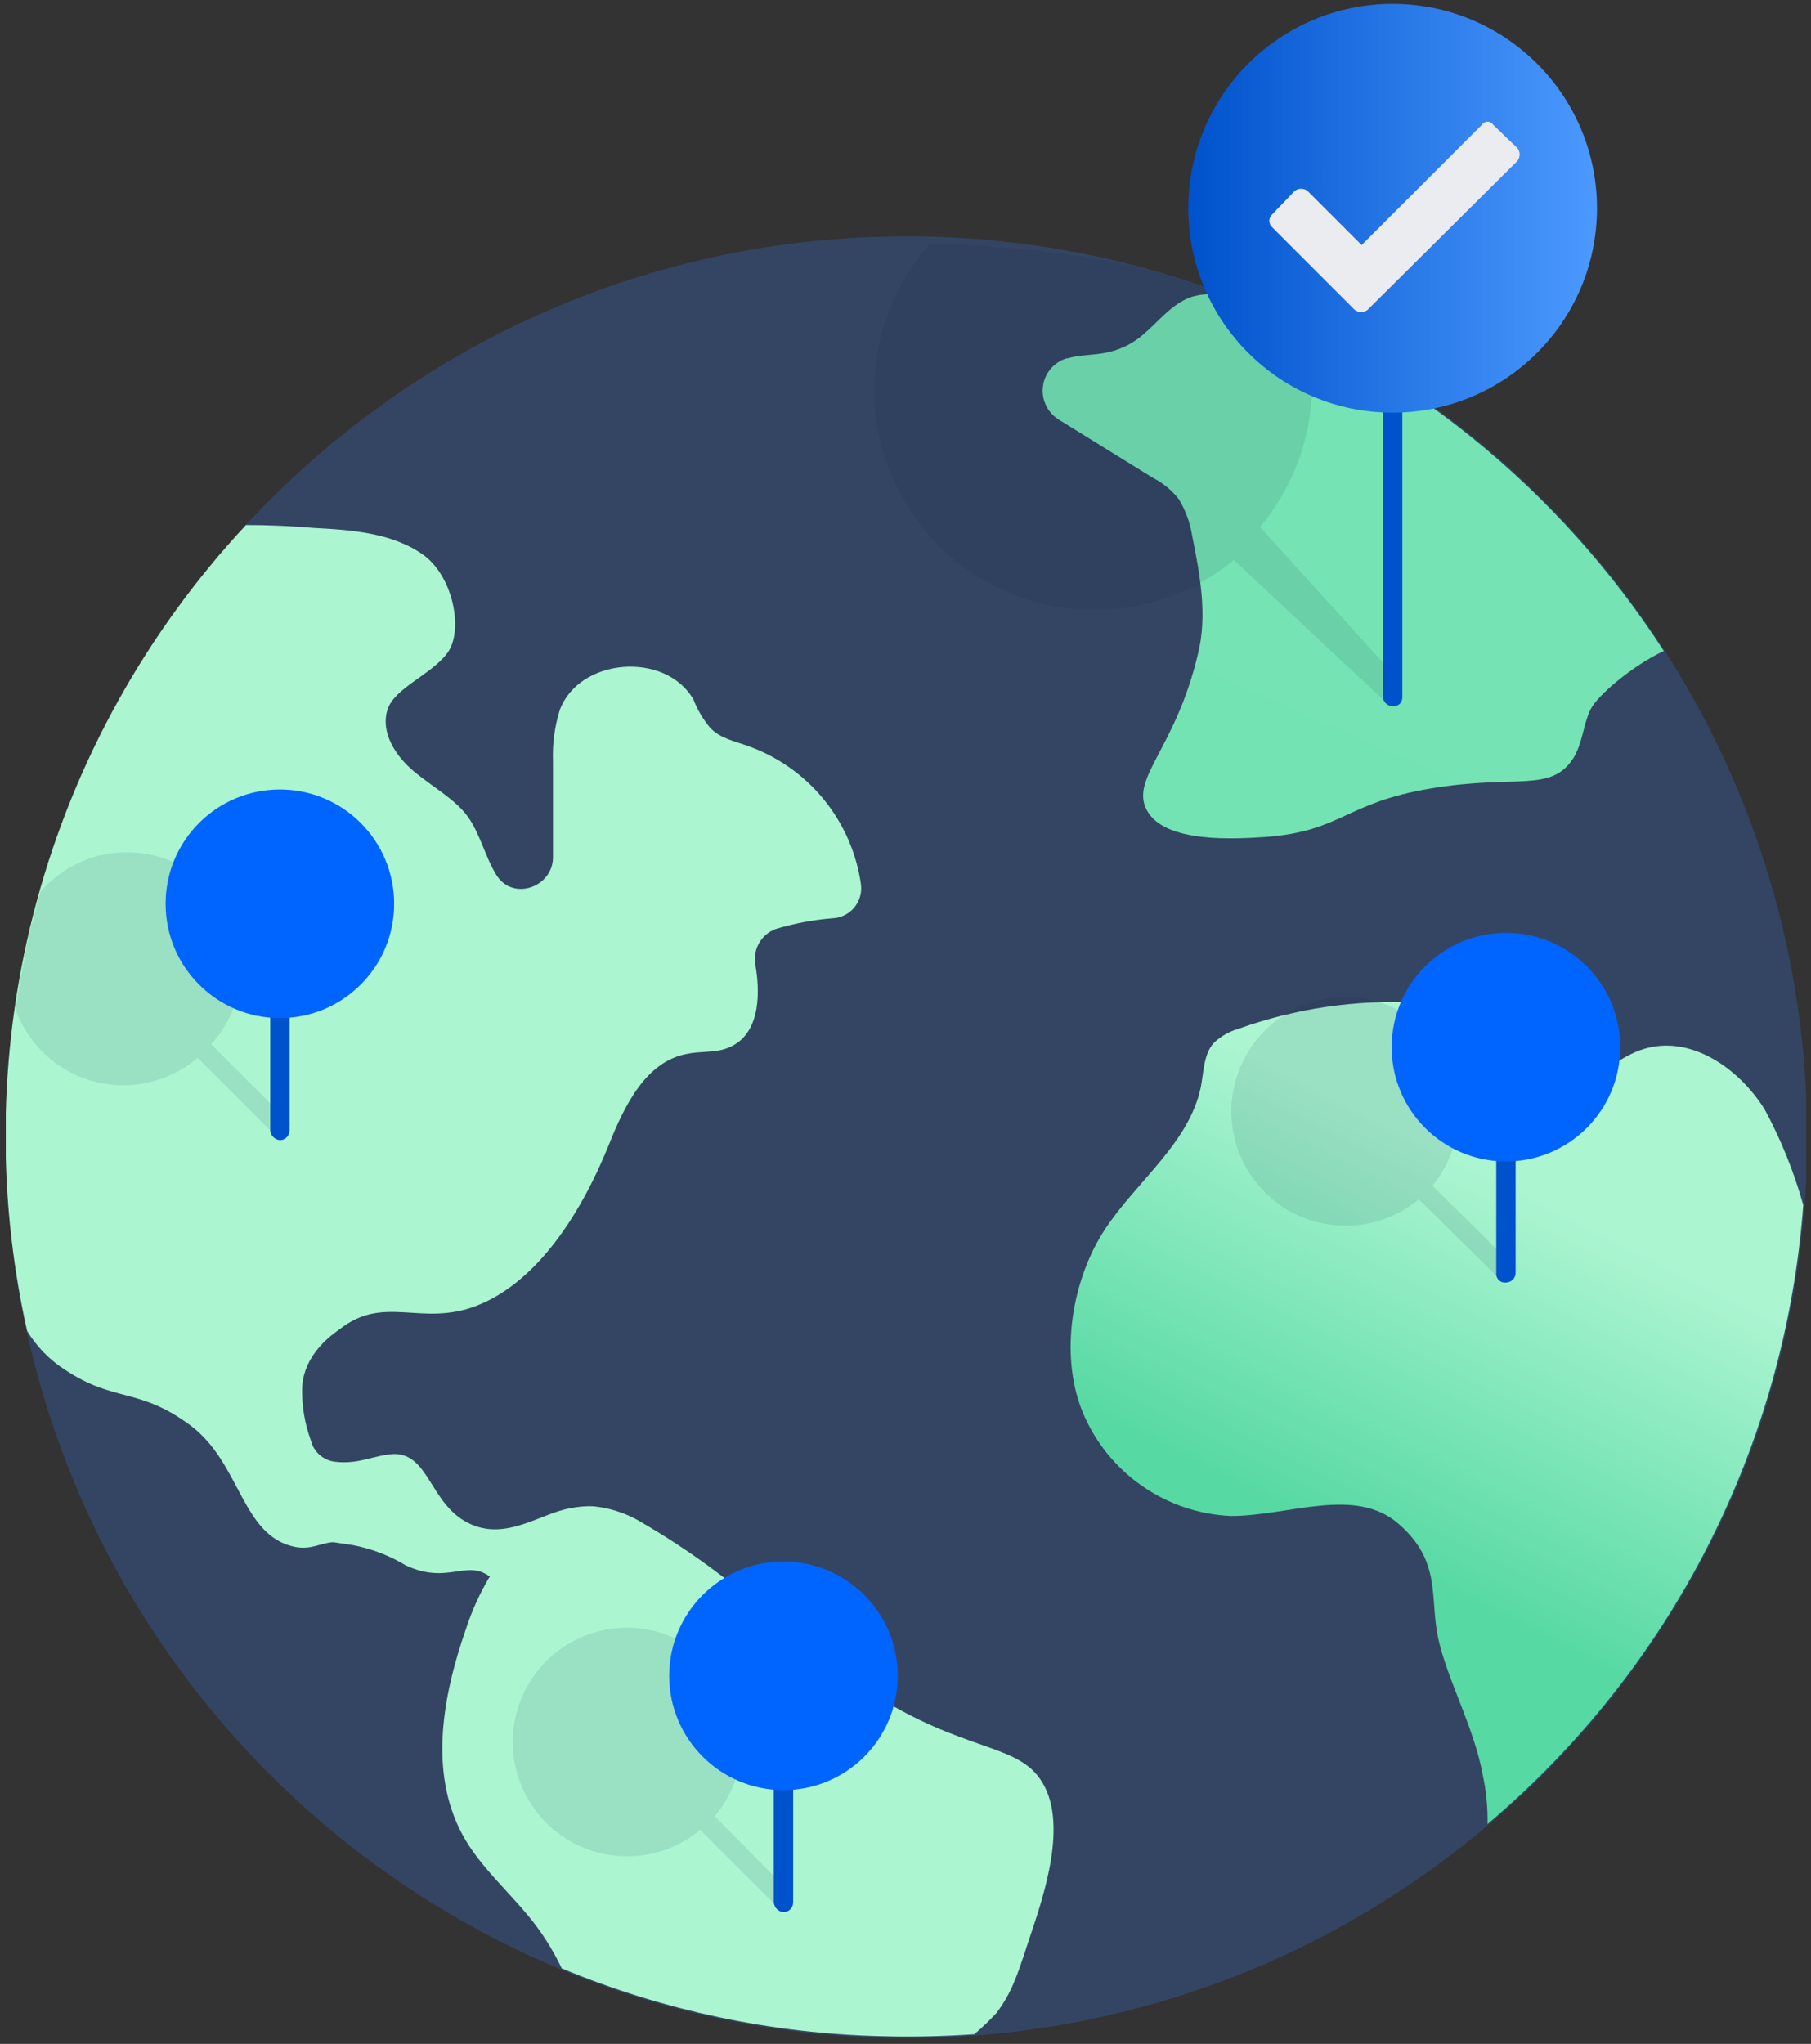
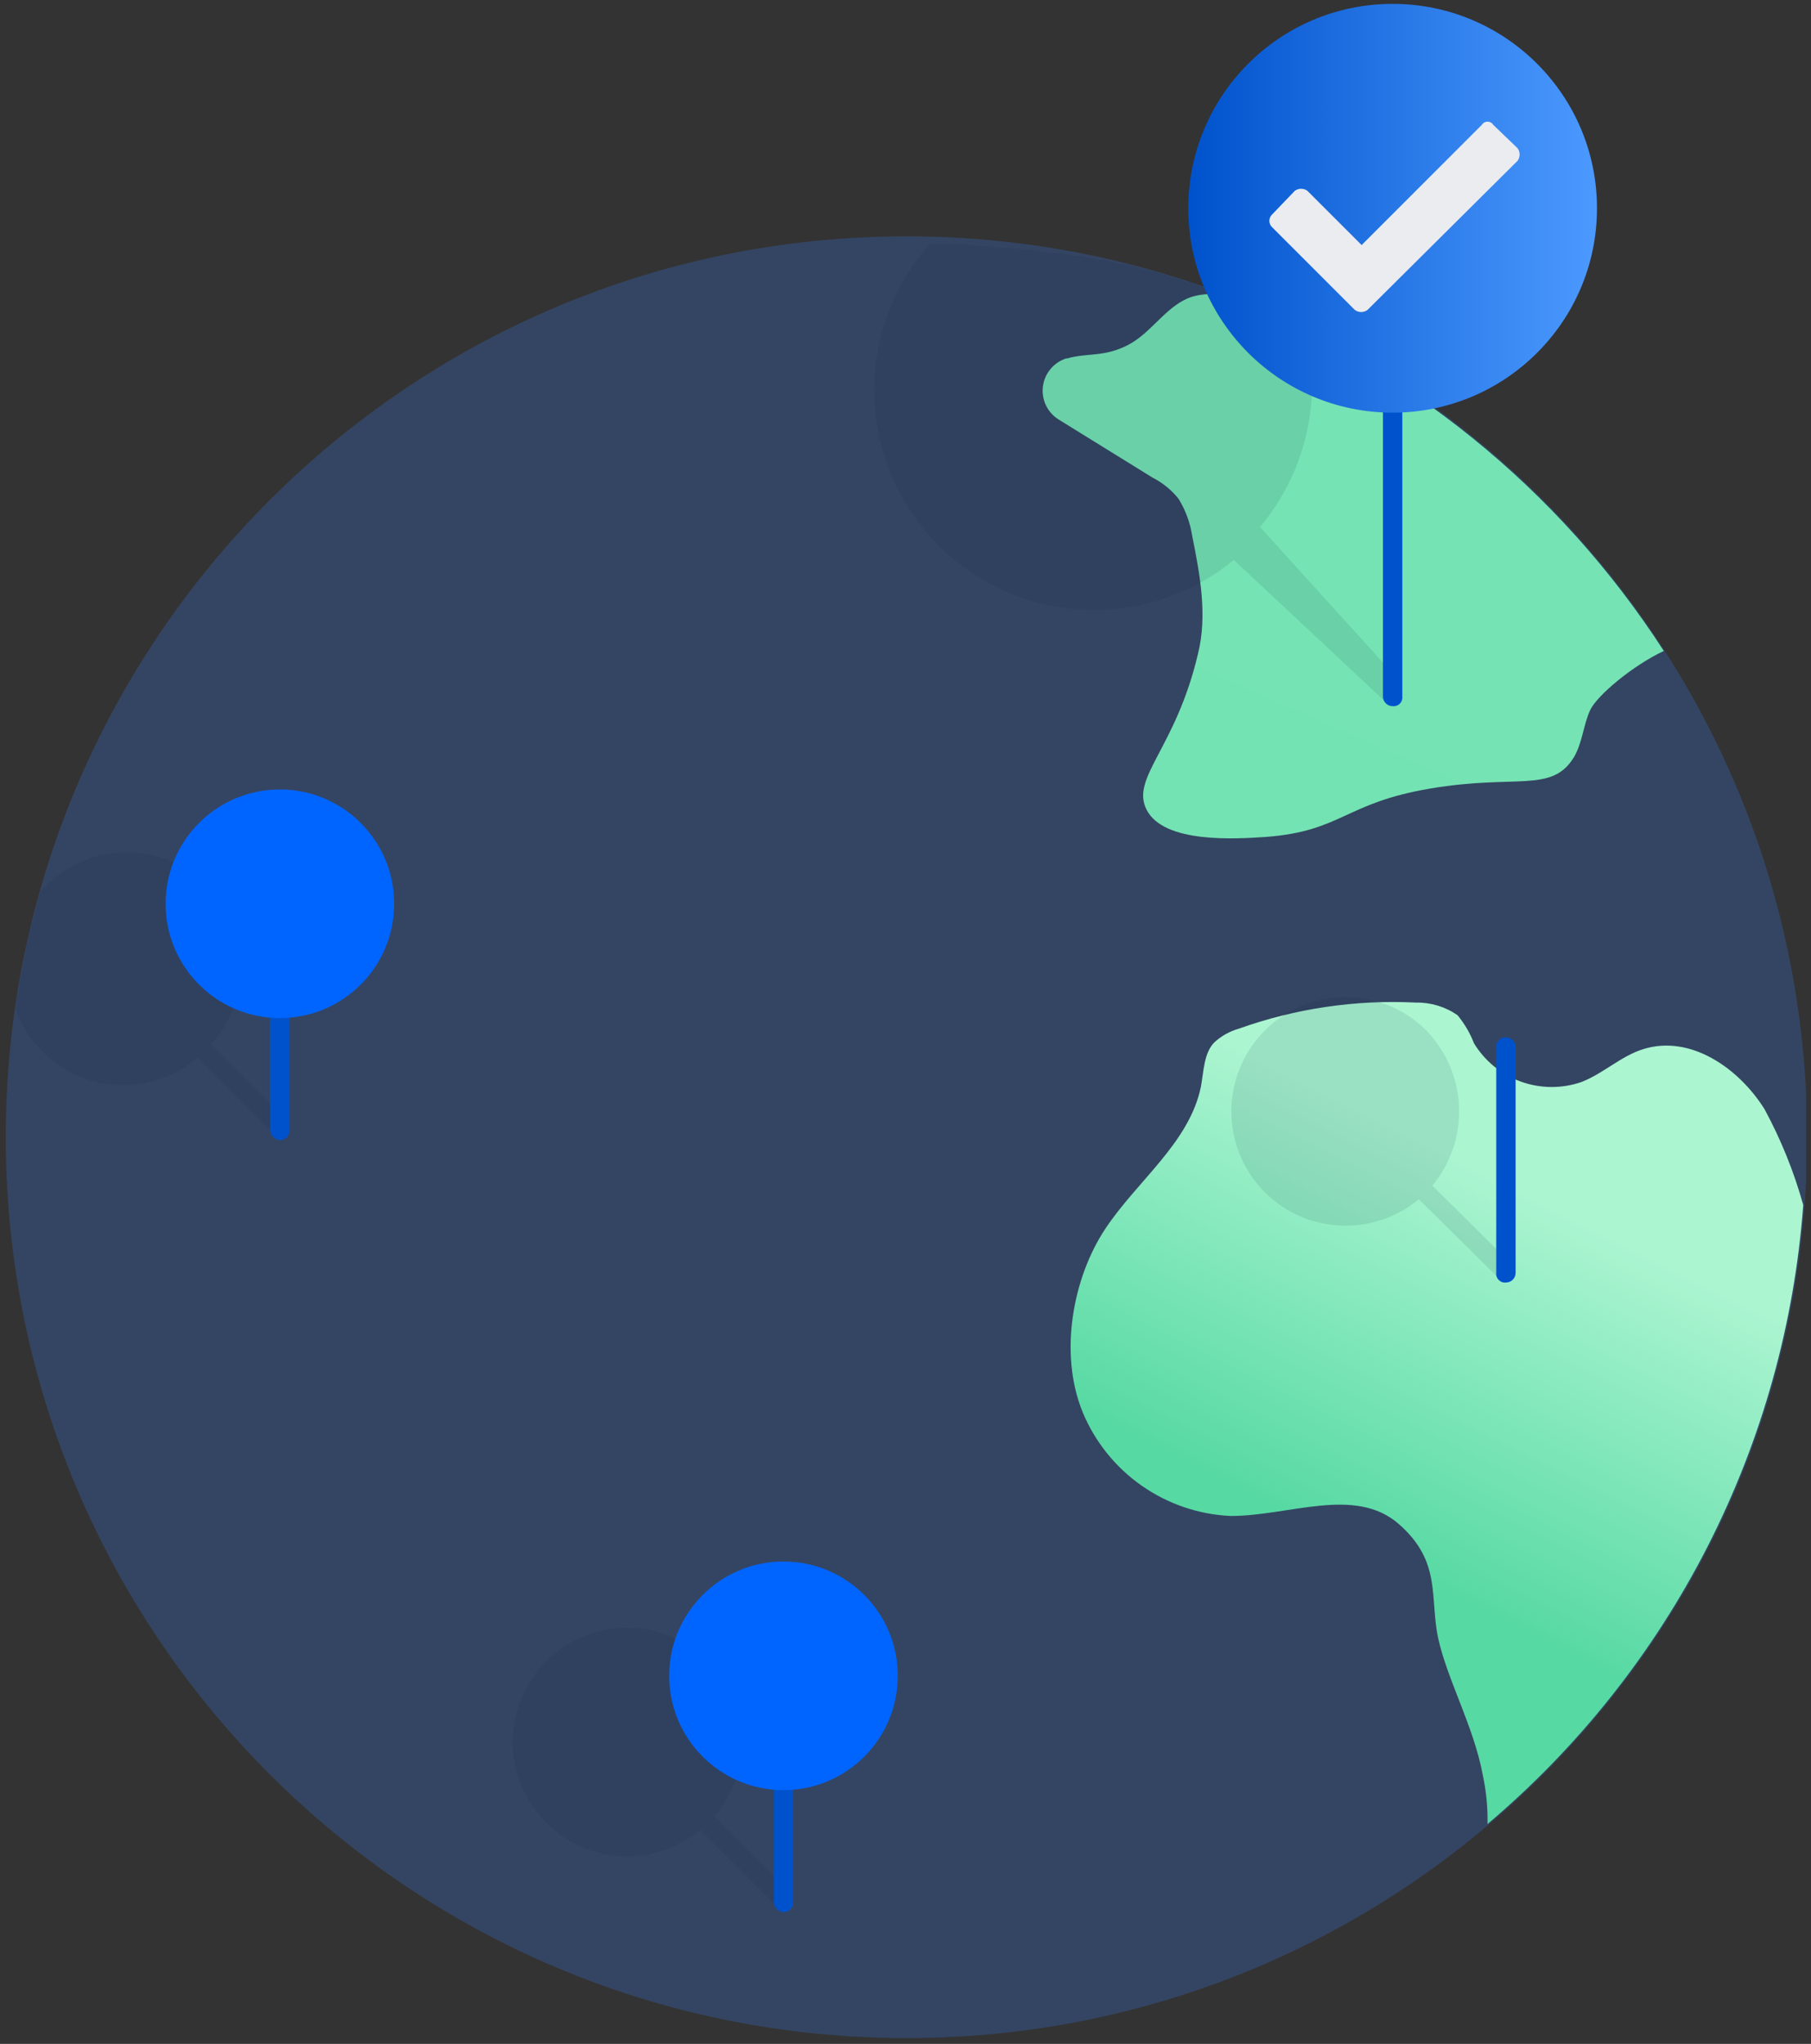
<svg xmlns="http://www.w3.org/2000/svg" width="187" height="211" viewBox="0 0 187 211" fill="none">
  <rect x="0" y="0" width="187" height="211" fill="#333333" stroke="none" />
  <g clip-path="url(#clip0)">
    <path d="M93.6 210.4C144.963 210.4 186.6 168.763 186.6 117.4C186.6 66.038 144.963 24.4 93.6 24.4C42.238 24.4 0.6 66.038 0.6 117.4C0.6 168.763 42.238 210.4 93.6 210.4Z" fill="#344563" />
    <path d="M186.2 124.401C185.241 120.962 183.9 117.641 182.2 114.501C179.5 110.201 174.5 106.801 169.7 108.301C167.4 109.001 165.6 110.801 163.3 111.701C161.271 112.402 159.064 112.387 157.044 111.66C155.025 110.932 153.316 109.535 152.2 107.701C151.793 106.65 151.219 105.67 150.5 104.801C149.239 103.927 147.734 103.472 146.2 103.501C139.982 103.188 133.763 104.106 127.9 106.201C126.969 106.466 126.113 106.946 125.4 107.601C124.3 108.701 124.3 110.601 124 112.201C122.8 118.001 117.4 121.901 114.1 126.901C110.8 131.901 109.3 139.701 111.8 145.801C113.07 148.854 115.184 151.482 117.893 153.377C120.603 155.272 123.797 156.356 127.1 156.501C133.1 156.501 139.9 153.401 144.4 157.301C148.9 161.201 147.6 164.901 148.5 169.101C149.4 173.301 152.2 178.301 153.1 183.201C153.464 184.876 153.632 186.588 153.6 188.301C163.007 180.35 170.734 170.604 176.332 159.632C181.929 148.661 185.284 136.684 186.2 124.401Z" fill="url(#paint0_linear)" />
    <path d="M118.4 83.601C120.2 87.101 127.6 86.601 130.7 86.401C138.6 85.801 138.8 82.901 147.7 81.401C156.6 79.901 160.2 81.901 162.5 78.201C163.4 76.701 163.5 74.801 164.2 73.301C164.9 71.801 168.6 68.701 171.8 67.201C160.977 50.431 145.066 37.569 126.4 30.501C125.34 30.283 124.244 30.317 123.2 30.601C120.5 31.401 119 34.301 116.5 35.601C114 36.901 112.3 36.401 110.2 37.001H110.1C109.464 37.203 108.899 37.583 108.472 38.096C108.044 38.609 107.773 39.233 107.689 39.895C107.604 40.558 107.711 41.23 107.997 41.834C108.283 42.437 108.735 42.946 109.3 43.301L119 49.301C120.047 49.832 120.968 50.583 121.7 51.501C122.414 52.662 122.89 53.954 123.1 55.301C123.9 59.301 124.7 63.501 123.7 67.501C121.4 77.301 116.7 80.301 118.4 83.601Z" fill="url(#paint1_linear)" />
-     <path d="M102.9 207.801C104.4 205.801 105 204.101 106.1 200.701C107.2 197.301 110.3 189.301 107.9 184.501C105.5 179.701 99.9 181.301 89.4 174.401C82 169.601 76.8 163.201 65.8 156.901C64.408 156.139 62.879 155.663 61.3 155.501C60.495 155.464 59.688 155.531 58.9 155.701C55.8 156.201 52.2 159.201 48.3 157.201C44.4 155.201 44.3 150.101 40.7 150.101C38.6 150.201 37.1 151.201 34.6 150.901C34.008 150.836 33.45 150.589 33.003 150.196C32.556 149.802 32.24 149.28 32.1 148.701C31.454 146.941 31.149 145.075 31.2 143.201C31.4 139.701 34.4 137.701 35.1 137.201C39.7 133.601 43.5 137.001 49.2 134.801C54.9 132.601 59.6 126.301 62.9 118.101C64.5 114.101 66.7 109.601 70.9 108.801C72.3 108.501 73.8 108.701 75.1 108.201C78.3 107.001 78.6 103.101 78 99.601C77.858 98.836 77.99 98.045 78.374 97.368C78.759 96.691 79.37 96.171 80.1 95.901C81.99 95.333 83.934 94.965 85.9 94.801C86.335 94.791 86.762 94.689 87.155 94.503C87.548 94.316 87.897 94.05 88.18 93.719C88.463 93.389 88.673 93.004 88.797 92.587C88.921 92.17 88.956 91.732 88.9 91.301C88.445 88.075 87.114 85.036 85.051 82.514C82.988 79.993 80.272 78.086 77.2 77.001C75.8 76.501 74.3 76.201 73.3 75.101C72.581 74.232 72.007 73.253 71.6 72.201C68.7 67.201 59.8 67.901 57.8 73.301C57.267 75.015 57.031 76.808 57.1 78.601V88.601C57 91.601 53 93.001 51.3 90.401C50.1 88.501 49.6 86.101 48.3 84.301C47 82.501 44.6 81.201 42.7 79.601C40.8 78.001 39.3 75.601 40 73.301C40.7 71.001 44.5 69.701 46.2 67.401C47.9 65.101 46.8 59.401 43.6 57.201C40.4 55.001 36.3 54.701 32.4 54.501C30.1 54.301 27.7 54.201 25.4 54.201C15.153 65.187 7.74 78.506 3.802 93.004C-0.137 107.501 -0.48 122.741 2.8 137.401C3.779 139.014 5.113 140.382 6.7 141.401C11.8 144.801 14.3 143.201 19.6 147.101C24.9 151.001 24.9 158.601 30.5 159.701C32.2 160.001 33 159.301 34.4 159.201L36.4 159.501C38.344 159.868 40.207 160.579 41.9 161.601C46.2 163.601 48.1 161.001 50.5 162.701H50.6C49.562 164.434 48.724 166.279 48.1 168.201C45.7 175.101 44.3 182.901 47.7 189.301C49.6 192.901 53 195.601 55.5 199.001C56.465 200.319 57.302 201.725 58 203.201C68.503 207.57 79.728 209.943 91.1 210.201C94.3 210.301 97.5 210.201 100.6 210.001C101.413 209.318 102.181 208.583 102.9 207.801Z" fill="url(#paint2_linear)" />
    <path opacity="0.1" d="M30 116L21.8 107.8C23.922 105.492 25.04 102.436 24.909 99.305C24.777 96.173 23.407 93.221 21.1 91.1C18.793 88.978 15.737 87.86 12.605 87.991C9.473 88.122 6.522 89.492 4.4 91.799L4.2 91.999C3.92 92.887 3.686 93.788 3.5 94.7C3.4 94.9 3.4 95.1 3.3 95.299L2.7 97.799V98.1C2.3 100.1 1.9 102.1 1.6 104.2C2.205 105.851 3.161 107.352 4.4 108.6C6.503 110.693 9.318 111.917 12.283 112.028C15.248 112.14 18.146 111.13 20.4 109.2L28.6 117.4L30 116Z" fill="#091E42" />
    <path opacity="0.1" d="M118.7 27.901H118.6L116.3 27.301H115.9L114 26.801H113.4L111.6 26.401H110.9L109.2 26.101H108.5L106.8 25.801H106L104.3 25.601H103.5L101.8 25.401H101L99.2 25.201H96C92.204 29.474 90.16 35.021 90.275 40.735C90.39 46.449 92.656 51.909 96.621 56.025C100.586 60.142 105.957 62.611 111.663 62.94C117.368 63.269 122.988 61.434 127.4 57.801L142.9 72.301L144.7 70.501L130.1 54.401C132.433 51.63 134.076 48.346 134.893 44.817C135.71 41.288 135.678 37.615 134.8 34.101C129.646 31.52 124.254 29.444 118.7 27.901Z" fill="#091E42" />
    <path opacity="0.1" d="M73.1 171.501C71.484 169.881 69.431 168.765 67.192 168.291C64.952 167.817 62.624 168.004 60.489 168.83C58.354 169.656 56.506 171.085 55.169 172.943C53.832 174.8 53.064 177.007 52.959 179.293C52.854 181.58 53.416 183.847 54.577 185.82C55.738 187.792 57.447 189.385 59.497 190.403C61.547 191.421 63.849 191.821 66.122 191.555C68.395 191.288 70.542 190.366 72.3 188.901L80.5 197.101L81.9 195.701L73.8 187.501C75.717 185.235 76.71 182.329 76.58 179.364C76.45 176.398 75.208 173.591 73.1 171.501Z" fill="#091E42" />
    <path opacity="0.1" d="M147.2 106.3C145.569 104.703 143.509 103.614 141.271 103.165C139.033 102.715 136.712 102.924 134.591 103.767C132.469 104.61 130.638 106.05 129.318 107.913C127.999 109.776 127.248 111.981 127.157 114.262C127.065 116.543 127.638 118.801 128.804 120.764C129.971 122.726 131.681 124.307 133.729 125.317C135.776 126.327 138.073 126.721 140.339 126.451C142.606 126.182 144.746 125.261 146.5 123.8L154.7 131.9L156.1 130.5L147.9 122.4C149.802 120.108 150.784 117.19 150.655 114.215C150.525 111.239 149.294 108.418 147.2 106.3Z" fill="#091E42" />
    <path d="M28.9 117.701C28.642 117.678 28.401 117.566 28.218 117.383C28.035 117.2 27.923 116.958 27.9 116.701V93.301C27.923 93.043 28.035 92.802 28.218 92.619C28.401 92.436 28.642 92.323 28.9 92.301C29.165 92.301 29.42 92.406 29.607 92.594C29.795 92.781 29.9 93.036 29.9 93.301V116.701C29.9 116.966 29.795 117.22 29.607 117.408C29.42 117.595 29.165 117.701 28.9 117.701Z" fill="#0052CC" />
    <path d="M80.9 197.4C80.642 197.378 80.401 197.265 80.218 197.082C80.035 196.9 79.923 196.658 79.9 196.4V173C79.9 172.735 80.005 172.481 80.193 172.293C80.381 172.106 80.635 172 80.9 172C81.035 171.984 81.172 171.999 81.301 172.044C81.43 172.088 81.547 172.161 81.643 172.258C81.739 172.354 81.812 172.471 81.857 172.6C81.901 172.728 81.916 172.865 81.9 173V196.4C81.9 196.666 81.795 196.92 81.607 197.108C81.42 197.295 81.165 197.4 80.9 197.4Z" fill="#0052CC" />
-     <path d="M155.5 132.4C155.365 132.416 155.228 132.401 155.099 132.357C154.971 132.312 154.854 132.239 154.757 132.143C154.661 132.046 154.588 131.93 154.543 131.801C154.499 131.672 154.484 131.535 154.5 131.4V108.1C154.484 107.965 154.499 107.828 154.543 107.699C154.588 107.57 154.661 107.454 154.757 107.357C154.854 107.261 154.971 107.188 155.099 107.143C155.228 107.099 155.365 107.084 155.5 107.1C155.765 107.1 156.02 107.205 156.207 107.393C156.395 107.58 156.5 107.835 156.5 108.1V131.4C156.5 131.665 156.395 131.92 156.207 132.107C156.02 132.295 155.765 132.4 155.5 132.4Z" fill="#0052CC" />
+     <path d="M155.5 132.4C155.365 132.416 155.228 132.401 155.099 132.357C154.971 132.312 154.854 132.239 154.757 132.143C154.661 132.046 154.588 131.93 154.543 131.801C154.499 131.672 154.484 131.535 154.5 131.4V108.1C154.484 107.965 154.499 107.828 154.543 107.699C154.854 107.261 154.971 107.188 155.099 107.143C155.228 107.099 155.365 107.084 155.5 107.1C155.765 107.1 156.02 107.205 156.207 107.393C156.395 107.58 156.5 107.835 156.5 108.1V131.4C156.5 131.665 156.395 131.92 156.207 132.107C156.02 132.295 155.765 132.4 155.5 132.4Z" fill="#0052CC" />
    <path d="M28.9 105.1C35.417 105.1 40.7 99.817 40.7 93.3C40.7 86.783 35.417 81.5 28.9 81.5C22.383 81.5 17.1 86.783 17.1 93.3C17.1 99.817 22.383 105.1 28.9 105.1Z" fill="#0065FF" />
    <path d="M80.9 184.801C87.417 184.801 92.7 179.518 92.7 173.001C92.7 166.484 87.417 161.201 80.9 161.201C74.383 161.201 69.1 166.484 69.1 173.001C69.1 179.518 74.383 184.801 80.9 184.801Z" fill="#0065FF" />
-     <path d="M155.5 119.901C162.017 119.901 167.3 114.618 167.3 108.101C167.3 101.584 162.017 96.301 155.5 96.301C148.983 96.301 143.7 101.584 143.7 108.101C143.7 114.618 148.983 119.901 155.5 119.901Z" fill="#0065FF" />
    <path d="M143.8 72.9C143.535 72.9 143.281 72.795 143.093 72.607C142.906 72.42 142.8 72.165 142.8 71.9V21.5C142.823 21.242 142.935 21.001 143.118 20.818C143.301 20.635 143.543 20.523 143.8 20.5C144.065 20.5 144.32 20.605 144.507 20.793C144.695 20.98 144.8 21.235 144.8 21.5V71.9C144.816 72.035 144.801 72.172 144.757 72.301C144.712 72.43 144.639 72.546 144.543 72.643C144.447 72.739 144.33 72.812 144.201 72.857C144.072 72.901 143.935 72.916 143.8 72.9Z" fill="#0052CC" />
    <path d="M143.8 42.6C155.453 42.6 164.9 33.154 164.9 21.5C164.9 9.847 155.453 0.4 143.8 0.4C132.147 0.4 122.7 9.847 122.7 21.5C122.7 33.154 132.147 42.6 143.8 42.6Z" fill="url(#paint3_linear)" />
    <path d="M139.9 32L131.3 23.4C131.153 23.235 131.071 23.021 131.071 22.8C131.071 22.579 131.153 22.365 131.3 22.2L133.7 19.7C133.889 19.562 134.116 19.487 134.35 19.487C134.584 19.487 134.812 19.562 135 19.7L140.6 25.3L153 12.9C153.062 12.796 153.15 12.711 153.255 12.651C153.361 12.592 153.479 12.56 153.6 12.56C153.721 12.56 153.84 12.592 153.945 12.651C154.05 12.711 154.138 12.796 154.2 12.9L156.7 15.3C156.838 15.489 156.913 15.716 156.913 15.95C156.913 16.184 156.838 16.411 156.7 16.6L141.2 32C141.012 32.138 140.784 32.213 140.55 32.213C140.316 32.213 140.089 32.138 139.9 32Z" fill="#EBECF0" />
  </g>
  <defs>
    <linearGradient id="paint0_linear" x1="128.78" y1="175.871" x2="165.14" y2="103.401" gradientUnits="userSpaceOnUse">
      <stop offset="0.24" stop-color="#57D9A3" />
      <stop offset="0.74" stop-color="#ABF5D1" />
    </linearGradient>
    <linearGradient id="paint1_linear" x1="7956.41" y1="4879.25" x2="9168.3" y2="2122.41" gradientUnits="userSpaceOnUse">
      <stop offset="0.24" stop-color="#57D9A3" />
      <stop offset="0.74" stop-color="#ABF5D1" />
    </linearGradient>
    <linearGradient id="paint2_linear" x1="3438.67" y1="29709.5" x2="13745.2" y2="15463.6" gradientUnits="userSpaceOnUse">
      <stop offset="0.24" stop-color="#57D9A3" />
      <stop offset="0.74" stop-color="#ABF5D1" />
    </linearGradient>
    <linearGradient id="paint3_linear" x1="122.68" y1="21.54" x2="164.97" y2="21.54" gradientUnits="userSpaceOnUse">
      <stop stop-color="#0052CC" />
      <stop offset="1" stop-color="#4C9AFF" />
    </linearGradient>
    <clipPath id="clip0">
      <rect x="0.6" y="0.4" width="185.9" height="210" fill="white" />
    </clipPath>
  </defs>
</svg>